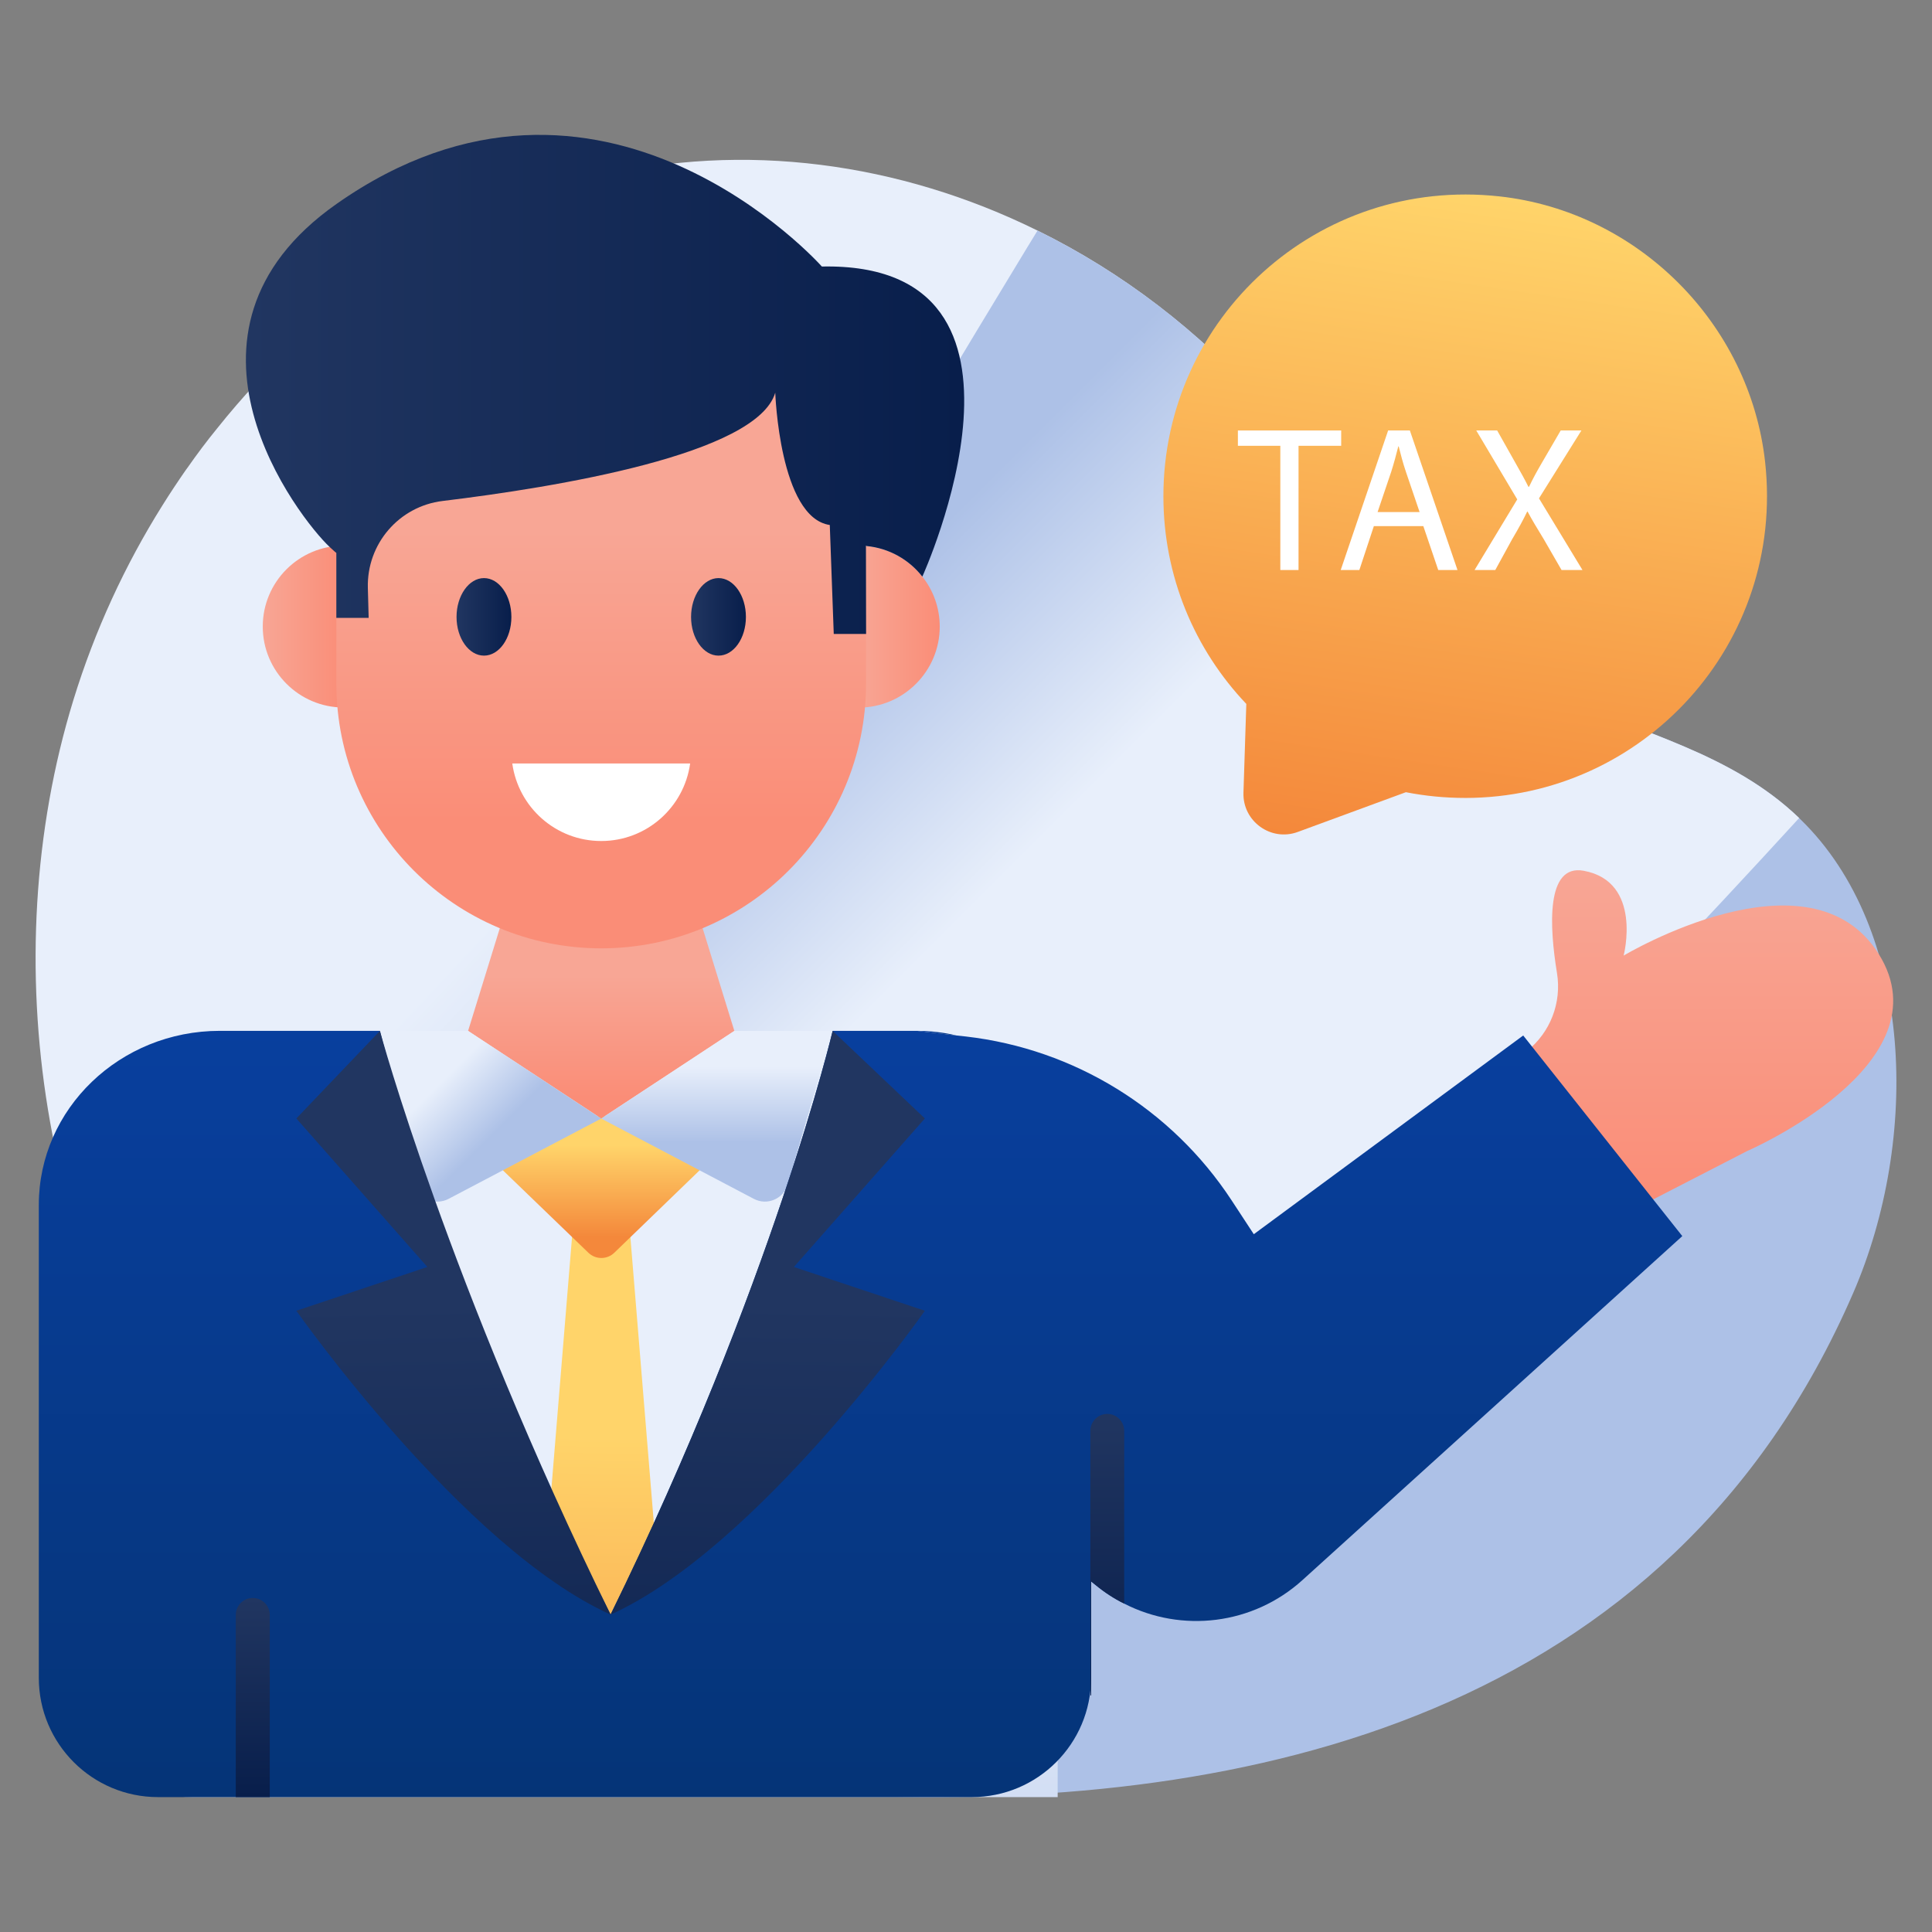
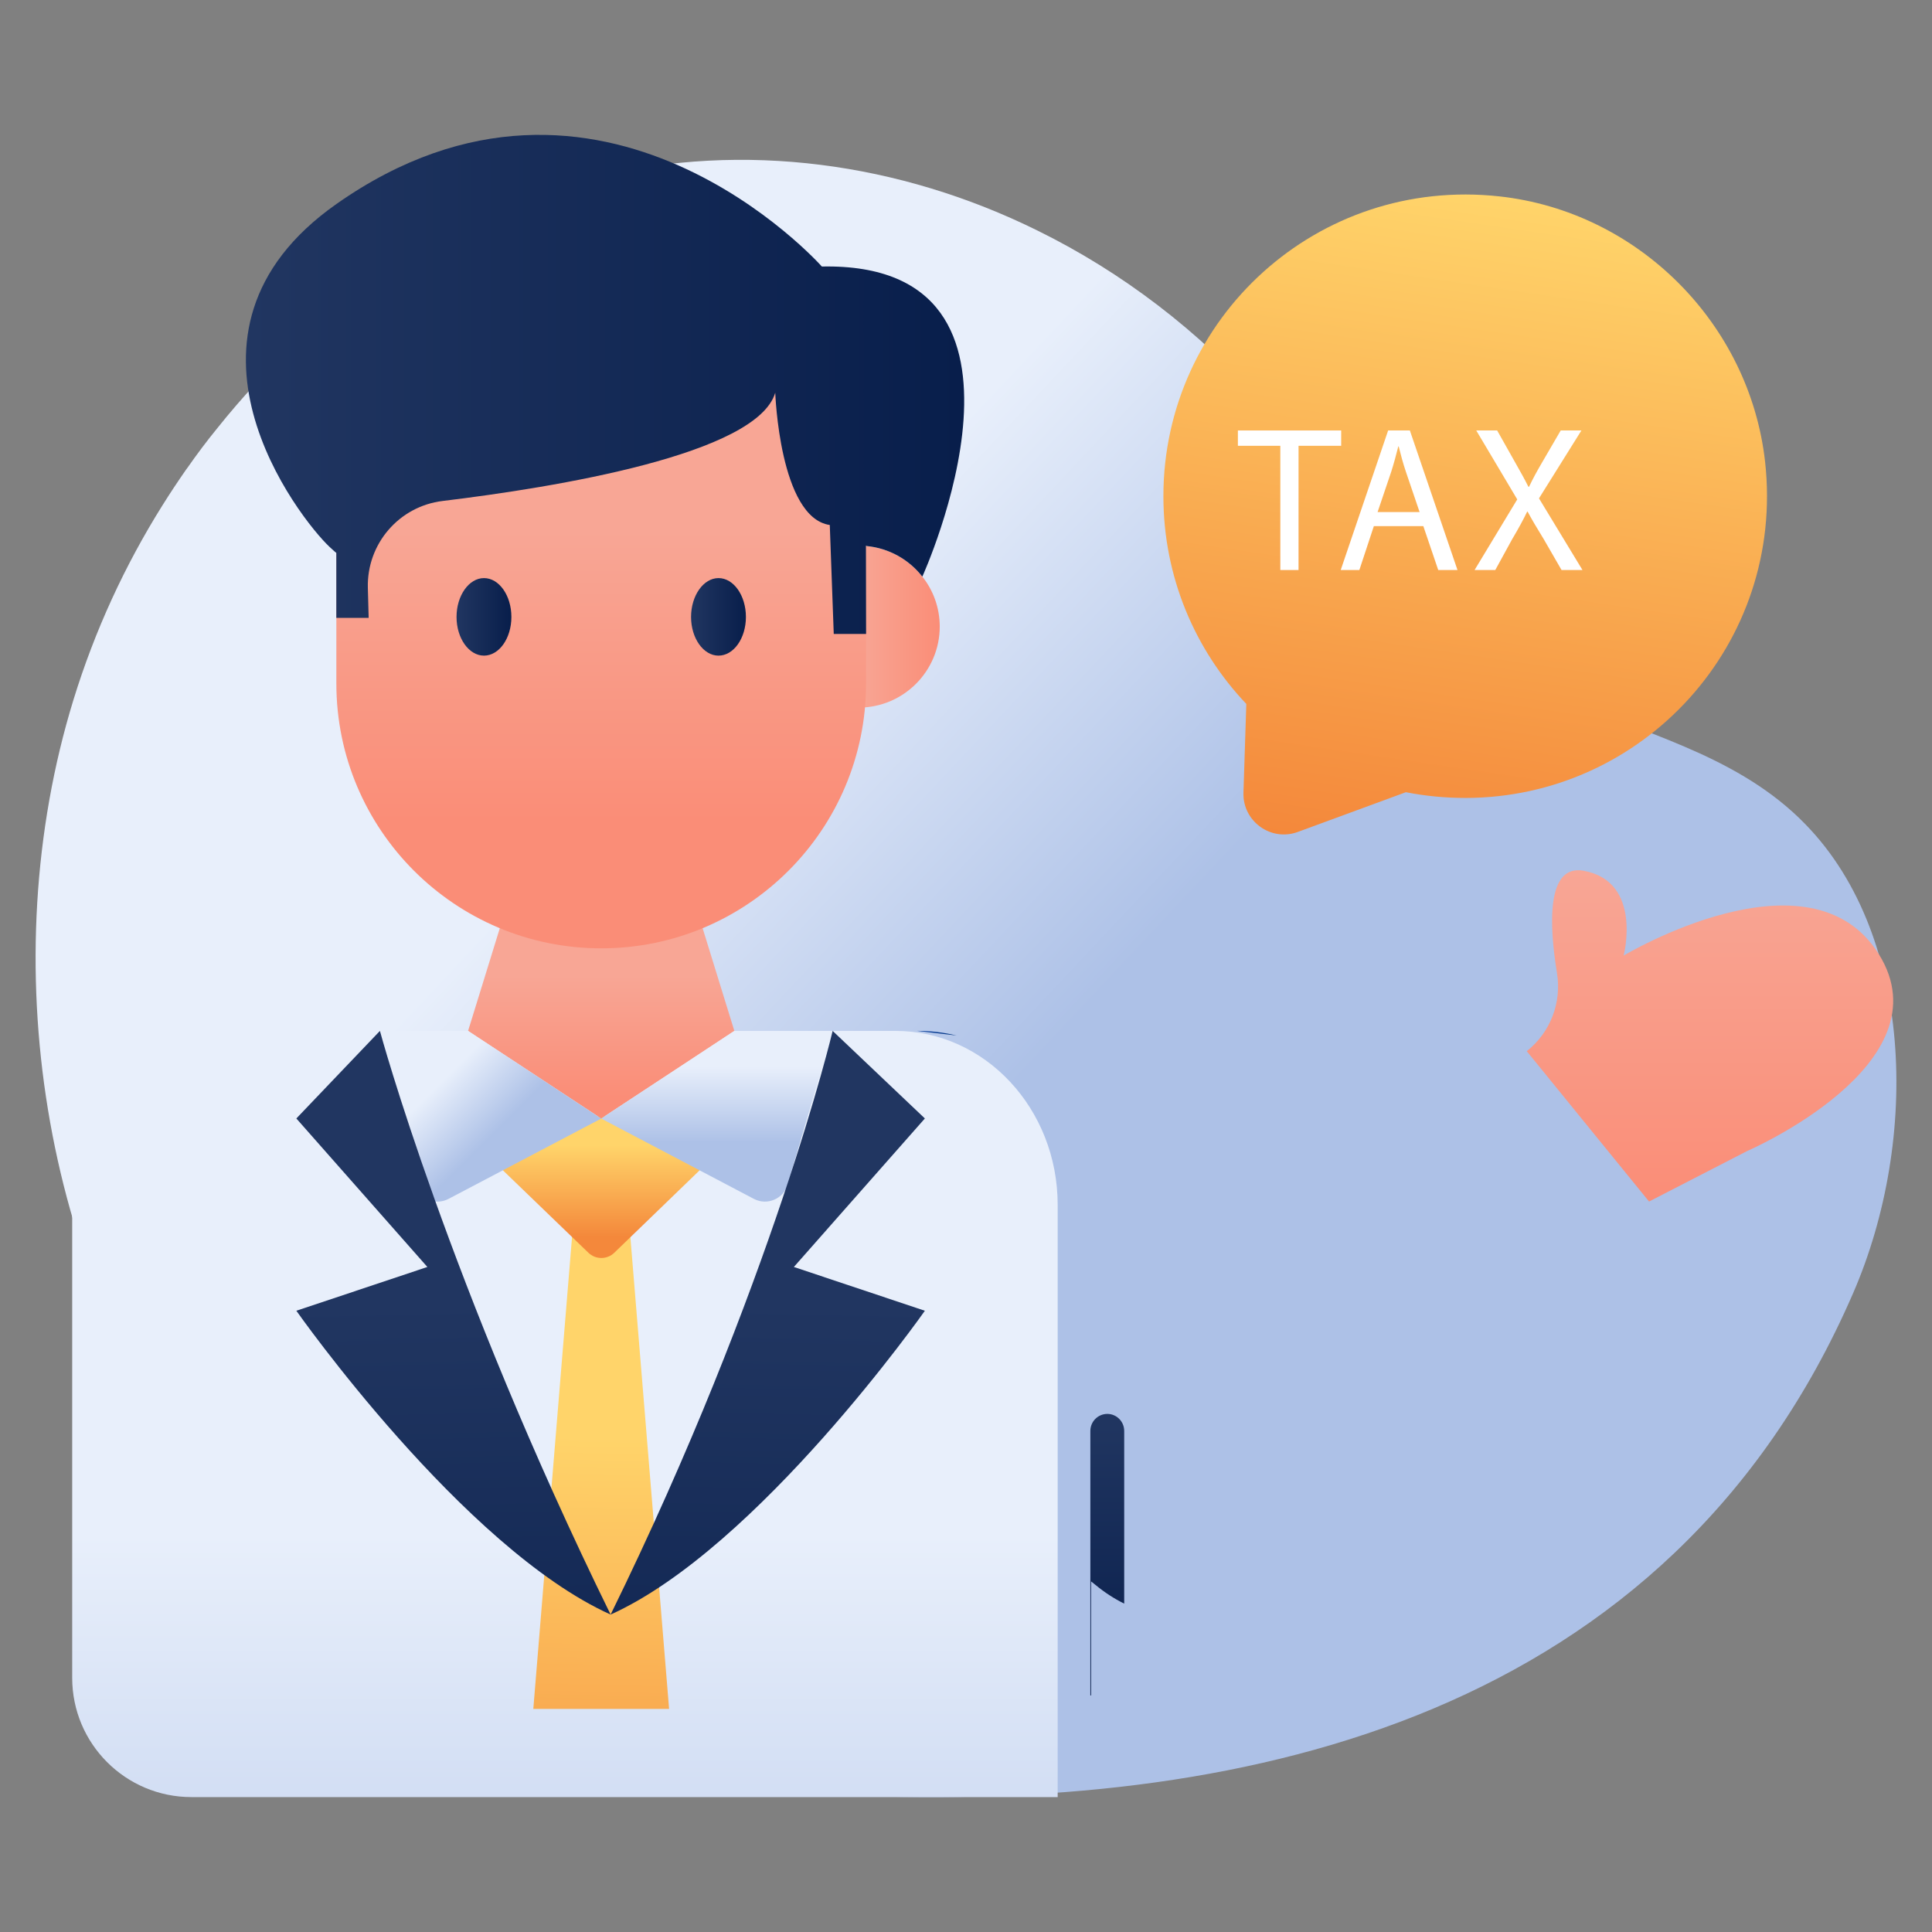
<svg xmlns="http://www.w3.org/2000/svg" xmlns:xlink="http://www.w3.org/1999/xlink" id="Layer_1" enable-background="new 0 0 133 133" viewBox="0 0 133 133">
  <rect x="0" y="0" width="133" height="133" fill="#808080" stroke="none" />
  <linearGradient id="lg1">
    <stop offset="0" stop-color="#e8effb" />
    <stop offset="1" stop-color="#adc1e7" />
  </linearGradient>
  <linearGradient id="SVGID_1_" gradientUnits="userSpaceOnUse" x1="42.233" x2="66.982" xlink:href="#lg1" y1="54.502" y2="77.752" />
  <linearGradient id="SVGID_2_" gradientUnits="userSpaceOnUse" x1="59.482" x2="45.232" xlink:href="#lg1" y1="69.976" y2="55.726" />
  <linearGradient id="lg2">
    <stop offset="0" stop-color="#f8a695" />
    <stop offset="1" stop-color="#fa8d77" />
  </linearGradient>
  <linearGradient id="SVGID_3_" gradientUnits="userSpaceOnUse" x1="59.117" x2="64.692" xlink:href="#lg2" y1="43.146" y2="43.146" />
  <linearGradient id="SVGID_4_" gradientUnits="userSpaceOnUse" x1="59.117" x2="59.623" xlink:href="#lg2" y1="40.6" y2="40.6" />
  <linearGradient id="SVGID_5_" gradientUnits="userSpaceOnUse" x1="18.088" x2="23.659" xlink:href="#lg2" y1="43.134" y2="43.134" />
  <linearGradient id="SVGID_6_" gradientUnits="userSpaceOnUse" x1="38.89" x2="38.89" xlink:href="#lg1" y1="105.659" y2="155.077" />
  <linearGradient id="lg3">
    <stop offset="0" stop-color="#ffd46a" />
    <stop offset="1" stop-color="#f4883b" />
  </linearGradient>
  <linearGradient id="SVGID_7_" gradientUnits="userSpaceOnUse" x1="41.779" x2="41.034" xlink:href="#lg3" y1="98.906" y2="134.499" />
  <linearGradient id="SVGID_8_" gradientUnits="userSpaceOnUse" x1="41.387" x2="41.387" xlink:href="#lg3" y1="78.847" y2="85.169" />
  <linearGradient id="SVGID_9_" gradientUnits="userSpaceOnUse" x1="41.388" x2="41.388" xlink:href="#lg2" y1="67.137" y2="75.553" />
  <linearGradient id="SVGID_10_" gradientUnits="userSpaceOnUse" x1="49.354" x2="49.354" xlink:href="#lg1" y1="73.424" y2="78.647" />
  <linearGradient id="SVGID_11_" gradientUnits="userSpaceOnUse" x1="30.201" x2="33.792" xlink:href="#lg1" y1="74.647" y2="78.238" />
  <linearGradient id="SVGID_12_" gradientUnits="userSpaceOnUse" x1="41.388" x2="41.388" xlink:href="#lg2" y1="36.494" y2="56.587" />
  <linearGradient id="lg4">
    <stop offset="0" stop-color="#213661" />
    <stop offset="1" stop-color="#081e4b" />
  </linearGradient>
  <linearGradient id="SVGID_13_" gradientUnits="userSpaceOnUse" x1="16.928" x2="66.376" xlink:href="#lg4" y1="26.463" y2="26.463" />
  <linearGradient id="SVGID_14_" gradientUnits="userSpaceOnUse" x1="31.428" x2="35.204" xlink:href="#lg4" y1="42.465" y2="42.465" />
  <linearGradient id="SVGID_15_" gradientUnits="userSpaceOnUse" x1="47.573" x2="51.349" xlink:href="#lg4" y1="42.465" y2="42.465" />
  <linearGradient id="SVGID_16_" gradientUnits="userSpaceOnUse" x1="117.716" x2="117.716" xlink:href="#lg2" y1="59.908" y2="82.714" />
  <linearGradient id="lg5">
    <stop offset="0" stop-color="#083f9e" />
    <stop offset="1" stop-color="#053477" />
  </linearGradient>
  <linearGradient id="SVGID_17_" gradientUnits="userSpaceOnUse" x1="59.241" x2="59.241" xlink:href="#lg5" y1="70.964" y2="123.714" />
  <linearGradient id="SVGID_18_" gradientUnits="userSpaceOnUse" x1="64.489" x2="64.483" xlink:href="#lg5" y1="70.99" y2="71.289" />
  <linearGradient id="SVGID_19_" gradientUnits="userSpaceOnUse" x1="53.084" x2="52.223" xlink:href="#lg4" y1="89.614" y2="130.728" />
  <linearGradient id="SVGID_20_" gradientTransform="matrix(-1 0 0 1 -1738.38 0)" gradientUnits="userSpaceOnUse" x1="-1769.365" x2="-1770.227" xlink:href="#lg4" y1="89.608" y2="130.734" />
  <linearGradient id="SVGID_21_" gradientUnits="userSpaceOnUse" x1="76.226" x2="76.226" xlink:href="#lg4" y1="97.334" y2="116.714" />
  <linearGradient id="SVGID_22_" gradientUnits="userSpaceOnUse" x1="17.401" x2="17.401" xlink:href="#lg4" y1="110.004" y2="123.714" />
  <linearGradient id="SVGID_23_" gradientUnits="userSpaceOnUse" x1="103.889" x2="97.246" xlink:href="#lg3" y1="13.603" y2="58.777" />
  <g>
    <g>
      <path d="m127.574 89.013c-12.69 29.27-41.74 35.46-67.84 34.63-5.23-.17-10.51-.91-15.64-2.28-9.17-2.43-17.87-6.88-24.94-13.68-1.87-1.78-3.62-3.73-5.24-5.85-10.96-14.35-14.39-35.66-8.86-53.65 1.47-4.78 3.55-9.28 6.12-13.38.53-.85 1.09-1.69 1.66-2.51h.01c.01-.03.03-.06.06-.09.65-.93 1.33-1.84 2.05-2.72 6.89-8.63 16.11-14.87 26.12-17.3 10.13-2.46 20.85-1 30.35 3.69 5.79 2.85 11.12 6.89 15.6 11.97 4.58 5.21 8.39 11.47 13.52 15.84.77.67 1.58 1.29 2.43 1.86.6.4 1.2.77 1.83 1.12.11.05.22.11.33.18.71.38 1.43.73 2.17 1.07 5.68 2.57 11.9 3.93 16.55 8.4.03.03.06.06.09.09 7.86 7.64 8.22 22.03 3.63 32.61z" fill="url(#SVGID_1_)" />
-       <path d="m123.854 56.313c-13.75 15.03-28 29.59-43.94 42.24-11.08 8.79-23.09 16.65-35.82 22.81-9.17-2.43-17.87-6.88-24.94-13.68 2.84-5.37 5.72-10.72 8.62-16.06 13.48-24.78 27.55-49.24 42.19-73.35.48-.8.97-1.6 1.46-2.4 5.79 2.85 11.12 6.89 15.6 11.97 4.58 5.21 8.39 11.47 13.52 15.84.77.67 1.58 1.29 2.43 1.86.6.4 1.2.77 1.83 1.12.11.05.22.11.33.18.71.38 1.43.73 2.17 1.07 5.68 2.57 11.9 3.93 16.55 8.4z" fill="url(#SVGID_2_)" />
    </g>
    <g>
      <g>
        <g>
          <g>
            <g>
              <g>
                <path d="m64.692 43.135c0 3.066-2.5 5.576-5.576 5.576v-5.07h.506l-.01-6.051c.02-.01.041-.01.051 0 1.548.152 2.904.931 3.815 2.085.759.941 1.214 2.155 1.214 3.461z" fill="url(#SVGID_3_)" />
                <g>
                  <path d="m59.623 43.64h-.506v-6.082c.172 0 .334.01.496.031z" fill="url(#SVGID_4_)" />
-                   <path d="m18.088 43.134c0 3.065 2.493 5.571 5.571 5.571v-11.143c-3.078 0-5.571 2.493-5.571 5.571z" fill="url(#SVGID_5_)" />
                </g>
                <g>
                  <g>
                    <path d="m72.811 123.714v-40.77c0-6.612-4.998-11.976-11.171-11.976h-45.499c-6.173 0-11.171 5.364-11.171 11.976v32.56c0 4.534 3.676 8.209 8.209 8.209h59.632z" fill="url(#SVGID_6_)" />
                    <path d="m46.061 117.643-2.866-34.927h-3.615l-2.867 34.927z" fill="url(#SVGID_7_)" />
                    <path d="m52.014 76.842-9.726 9.399c-.499.479-1.283.479-1.782 0l-9.746-9.399h21.254z" fill="url(#SVGID_8_)" />
                    <path d="m50.553 70.968-9.165 6.031-9.165-6.031 2.758-8.928h12.814z" fill="url(#SVGID_9_)" />
                    <g>
                      <path d="m50.553 70.968h6.766l-3.096 10.577c-.29.99-1.414 1.466-2.326.986l-10.509-5.528z" fill="url(#SVGID_10_)" />
                      <path d="m32.223 70.968h-6.766l3.096 10.577c.29.99 1.414 1.466 2.326.986l10.509-5.528z" fill="url(#SVGID_11_)" />
                    </g>
                    <path d="m59.621 38.012v9.04c0 10.056-8.162 18.232-18.233 18.232-10.07 0-18.233-8.176-18.233-18.232v-9.04c0-10.056 8.162-18.232 18.233-18.232 5.028 0 9.583 2.047 12.898 5.335 1.783 1.783 3.19 3.928 4.109 6.324.794 2.047 1.226 4.262 1.226 6.574z" fill="url(#SVGID_12_)" />
                  </g>
                </g>
                <path d="m63.498 39.684-.02-.01c-.911-1.154-2.267-1.933-3.815-2.085l-.051-.031v.031l.01 6.051h-2.226l-.273-7.499c-3.461-.506-3.754-9.107-3.754-9.107-1.264 4.247-15.089 6.507-22.898 7.453-3.004.364-5.23 2.958-5.148 5.983l.056 2.066h-2.226v-4.473s-.182-.142-.466-.415c-2.034-1.903-12.144-14.735.469-23.602 18.233-12.818 33.421 4.301 33.421 4.301 16.781-.337 6.922 21.335 6.922 21.335z" fill="url(#SVGID_13_)" />
              </g>
              <g>
                <g>
                  <path d="m35.204 42.471c0 1.472-.843 2.663-1.888 2.663-1.034 0-1.888-1.191-1.888-2.663s.854-2.675 1.888-2.675c1.045 0 1.888 1.203 1.888 2.675z" fill="url(#SVGID_14_)" />
                  <path d="m51.349 42.471c0 1.472-.843 2.663-1.888 2.663-1.034 0-1.888-1.191-1.888-2.663s.854-2.675 1.888-2.675c1.045 0 1.888 1.203 1.888 2.675z" fill="url(#SVGID_15_)" />
                </g>
-                 <path d="m35.266 52.557c.415 3.014 2.994 5.339 6.122 5.339s5.707-2.324 6.122-5.339z" fill="#fff" />
              </g>
            </g>
            <path d="m120.272 79.239-6.75 3.475-8.42-10.35h0c1.623-1.28 2.415-3.338 2.082-5.378-.521-3.183-.775-7.523 1.838-7.042 4.08.75 2.75 5.84 2.75 5.84s12.812-7.688 17.562-.107c4.75 7.59-9.062 13.562-9.062 13.562z" fill="url(#SVGID_16_)" />
-             <path d="m115.811 85.094-26.15 23.68c-3.41 3.09-8.32 3.65-12.27 1.62-.69-.34-1.35-.77-1.97-1.28l-.31-.25v6.641c0 4.534-3.676 8.209-8.209 8.209h-56.021c-4.534 0-8.209-3.676-8.209-8.209v-32.561c0-6.61 5.58-11.98 12.46-11.98h11.02s4.27 17.4 15.88 40.18c11.18-22.78 15.29-40.18 15.29-40.18h5.8l2.73.32.65.07c7.46.86 14.15 4.99 18.27 11.26l1.54 2.35 18.547-13.68z" fill="url(#SVGID_17_)" />
            <path d="m65.851 71.284-2.73-.32c.94 0 1.85.11 2.73.32z" fill="url(#SVGID_18_)" />
            <g>
              <path d="m54.65 87.219 9.019 3.014s-11.469 16.331-21.634 20.915c11.174-22.783 15.285-40.18 15.285-40.18l6.349 6.028z" fill="url(#SVGID_19_)" />
            </g>
            <g>
              <path d="m29.42 87.219-9.019 3.014s11.469 16.331 21.634 20.915c-11.174-22.783-15.881-40.18-15.881-40.18l-5.753 6.028z" fill="url(#SVGID_20_)" />
            </g>
          </g>
        </g>
        <path d="m77.391 98.504v11.89c-.69-.34-1.35-.77-1.97-1.28l-.31-.25v7.85h-.05v-18.21c0-.64.52-1.17 1.17-1.17.64 0 1.16.53 1.16 1.17z" fill="url(#SVGID_21_)" />
      </g>
-       <path d="m18.571 111.174v12.54h-2.34v-12.54c0-.65.53-1.17 1.17-1.17s1.17.52 1.17 1.17z" fill="url(#SVGID_22_)" />
    </g>
    <path d="m100.863 54.93c-1.393 0-2.762-.135-4.081-.394l-7.446 2.737c-1.849.678-3.797-.739-3.736-2.7l.197-6.115c-3.538-3.723-5.708-8.753-5.708-14.301 0-12.242 10.602-22.018 23.14-20.637 9.53 1.048 17.223 8.753 18.283 18.283 1.381 12.538-8.408 23.128-20.65 23.128z" fill="url(#SVGID_23_)" />
    <g fill="#fff">
      <path d="m88.138 30.689h-2.921v-1.055h7.111v1.055h-2.936v8.551h-1.254z" />
      <path d="m94.577 36.219-.998 3.021h-1.283l3.264-9.606h1.496l3.278 9.606h-1.325l-1.026-3.021zm3.149-.969-.94-2.765c-.214-.627-.356-1.197-.499-1.753h-.028c-.143.57-.299 1.155-.485 1.739l-.94 2.779h2.893z" />
      <path d="m107.498 39.24-1.226-2.124c-.499-.812-.812-1.34-1.111-1.896h-.029c-.271.556-.542 1.069-1.04 1.91l-1.155 2.109h-1.425l2.936-4.86-2.822-4.746h1.439l1.269 2.252c.356.627.627 1.112.883 1.625h.043c.271-.57.513-1.012.869-1.625l1.312-2.252h1.425l-2.921 4.675 2.993 4.931h-1.439z" />
    </g>
  </g>
</svg>